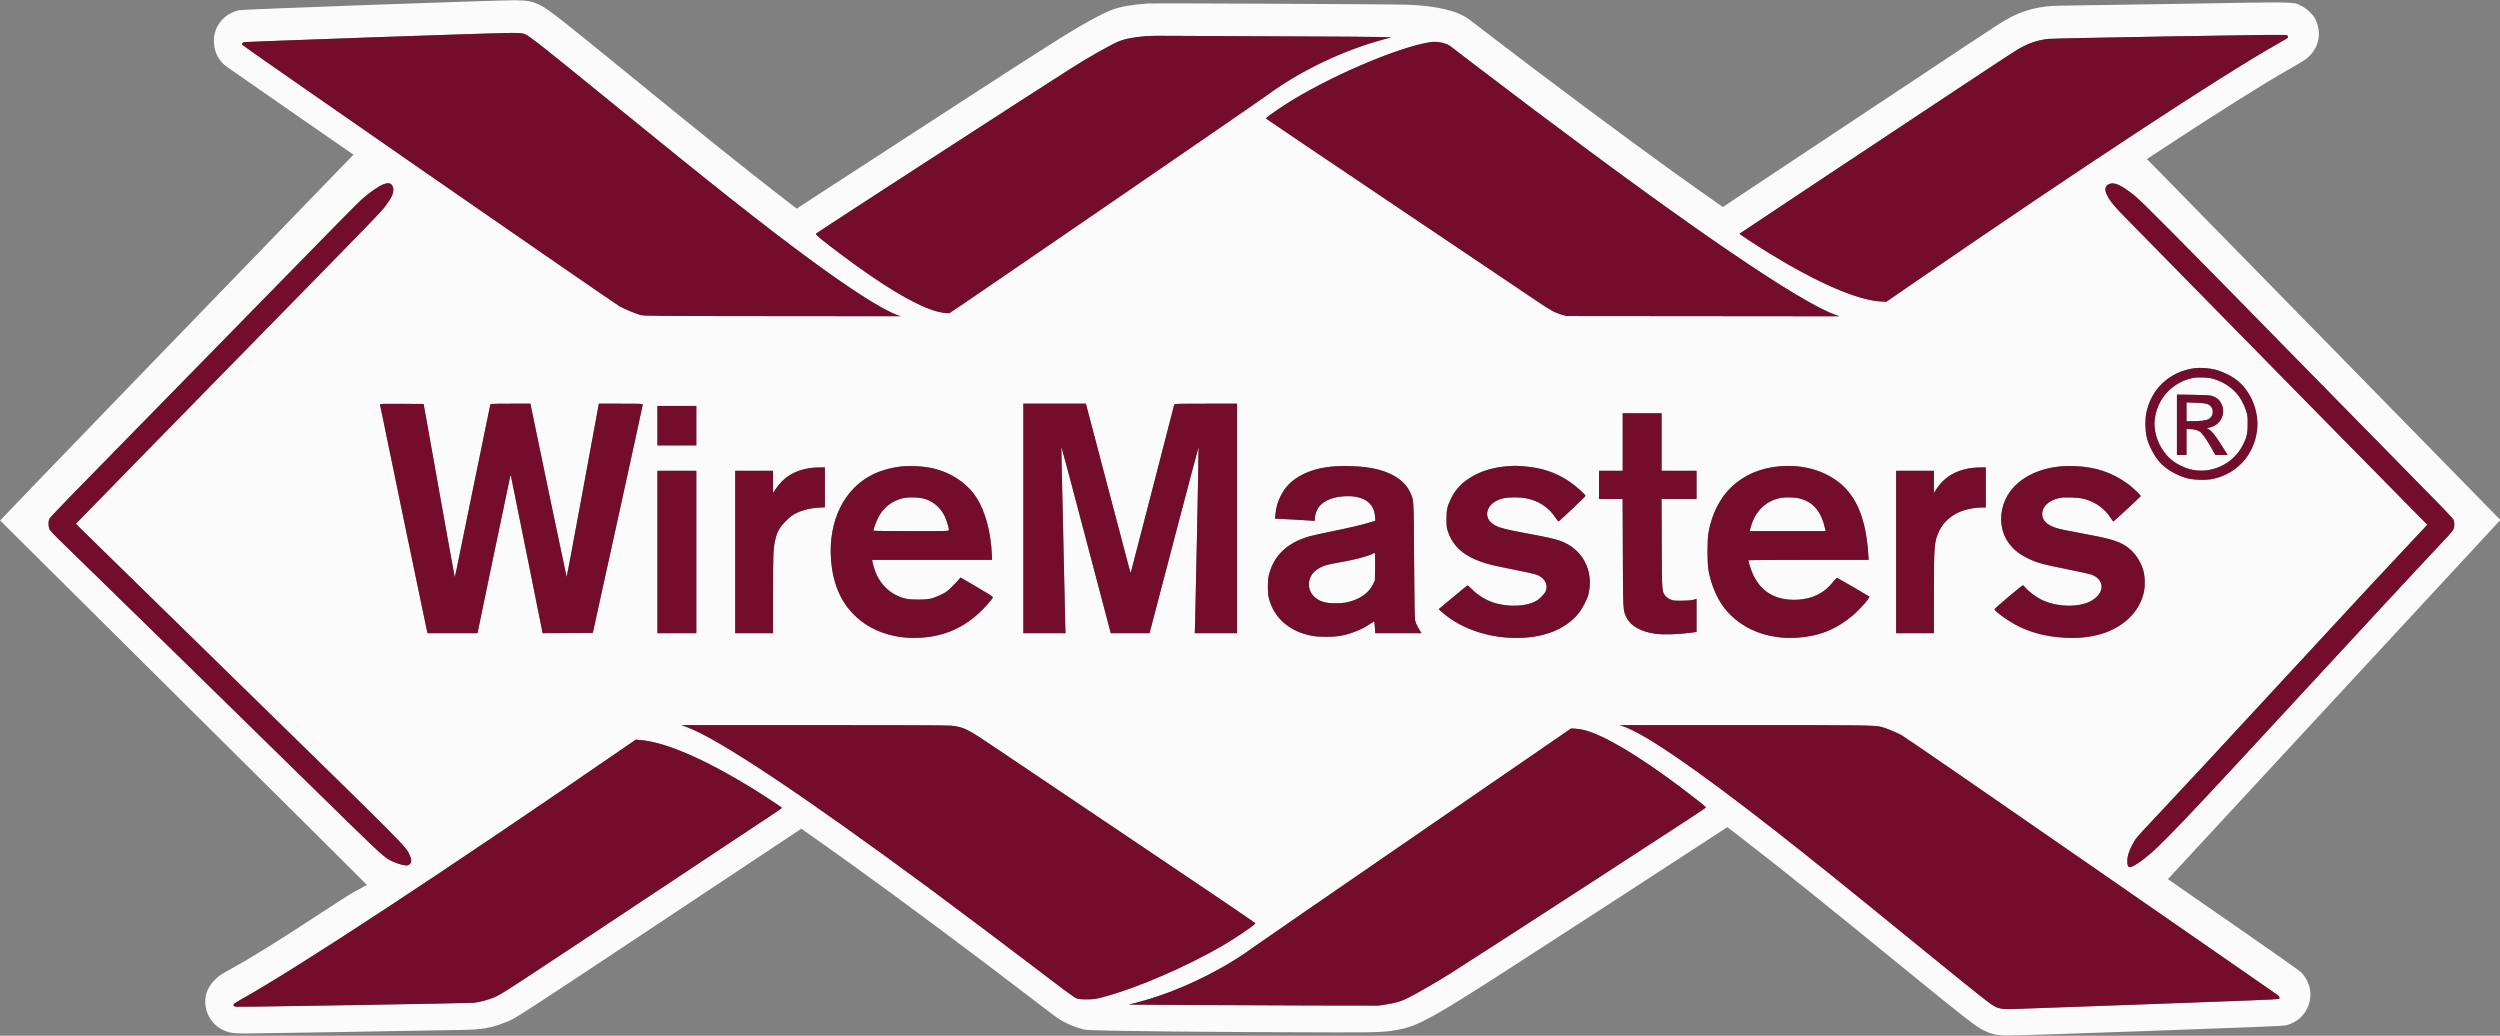
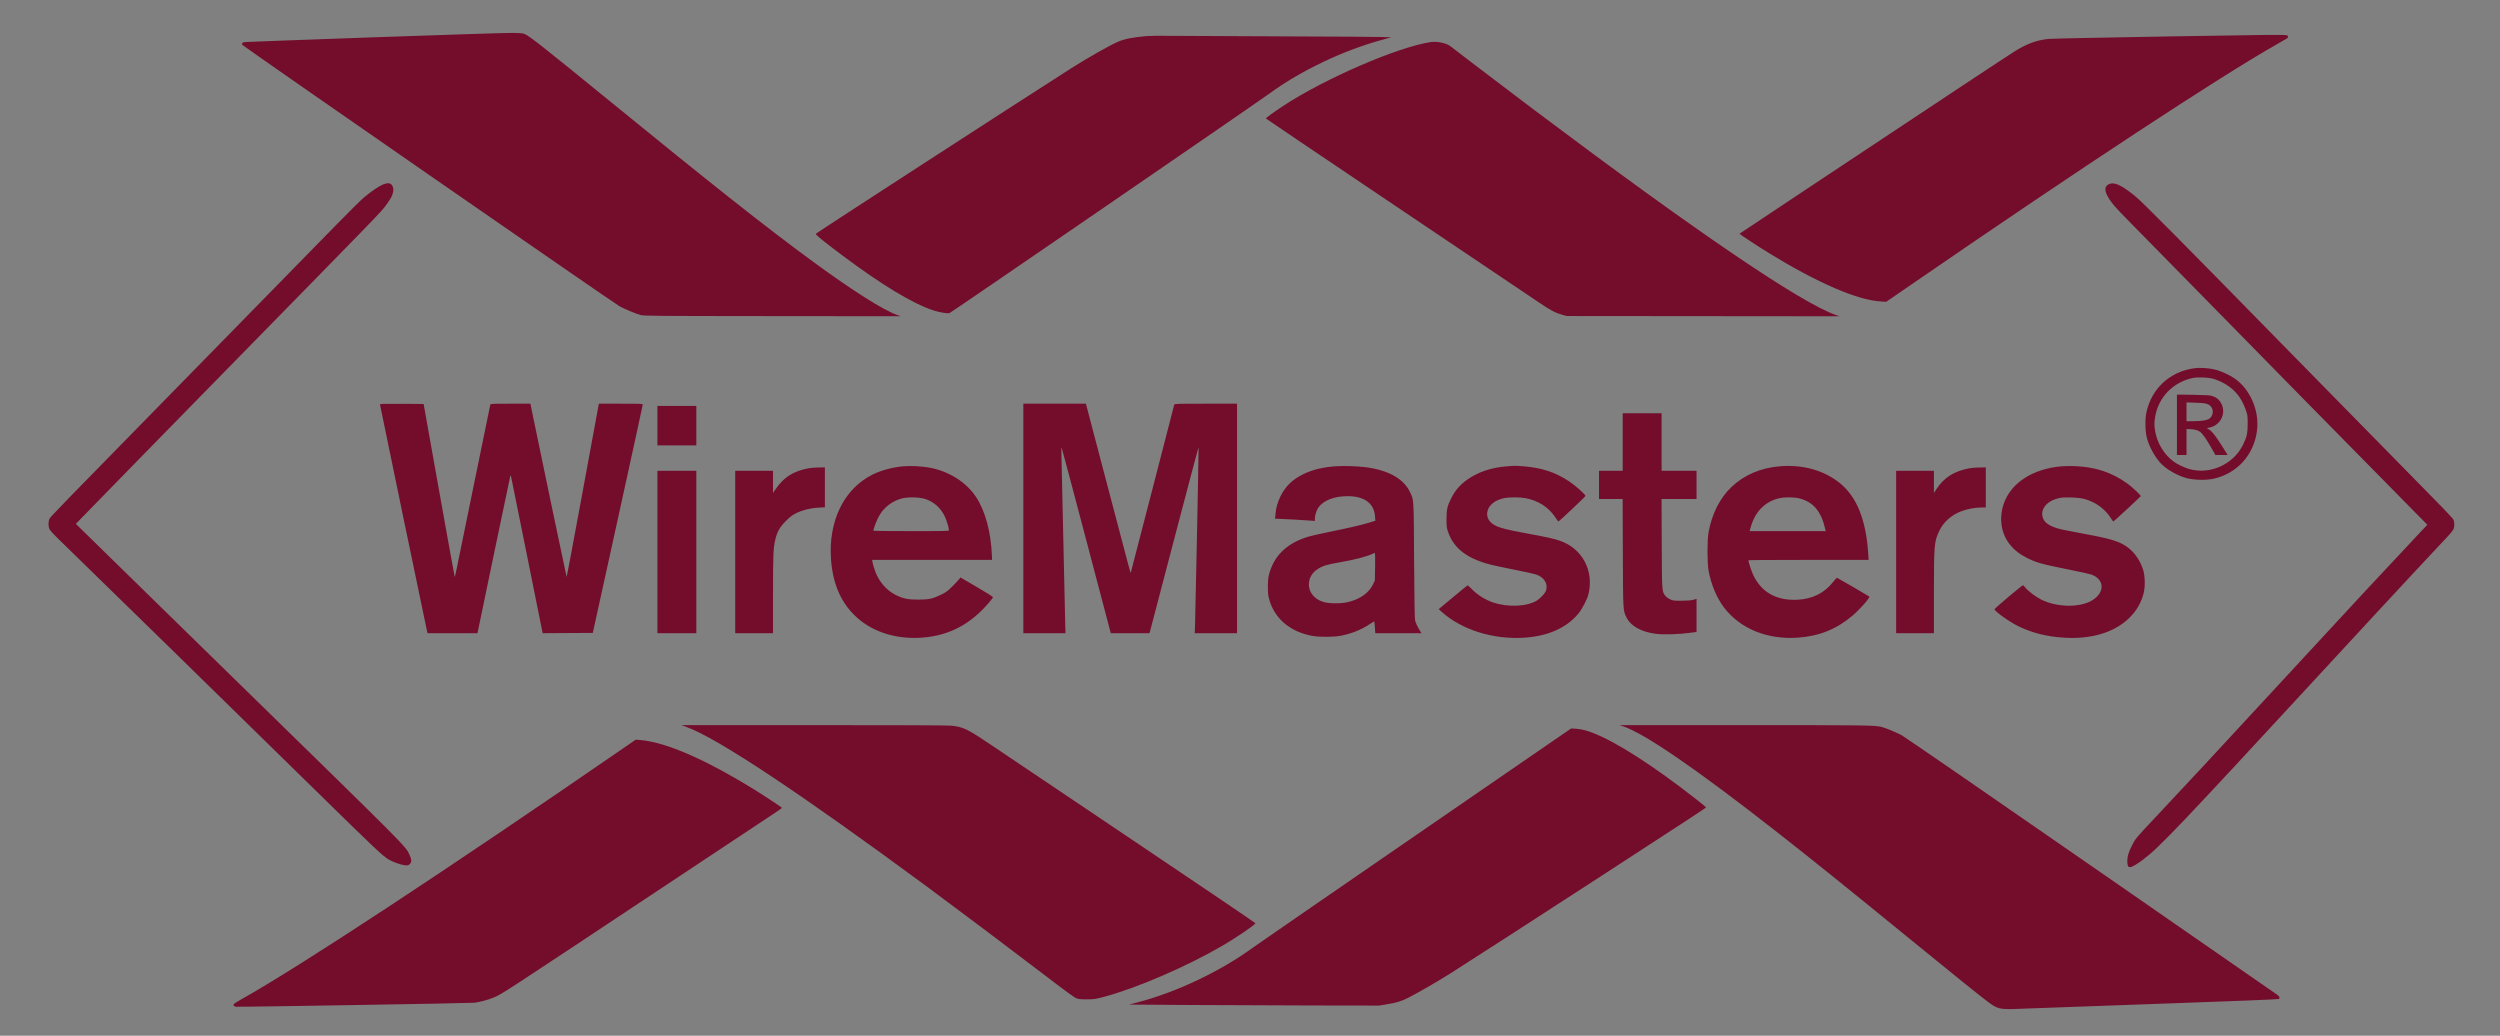
<svg xmlns="http://www.w3.org/2000/svg" width="4434" height="1837" viewBox="0 0 4434 1837" version="1.1">
  <rect x="0" y="0" width="4434" height="1837" fill="#808080" stroke="none" />
-   <path d="M 663 8.472 C 526.915 13.373, 428.676 17.306, 424.648 18.014 C 414.776 19.749, 403.152 25.882, 395.546 33.368 C 371.707 56.831, 374.441 97.472, 401.220 117.698 C 404.124 119.892, 456.090 156.035, 516.701 198.017 L 626.901 274.348 602.092 299.924 C 435.216 471.958, 0.026 922.552, 0.231 923.088 C 0.379 923.476, 146.888 1069.014, 325.806 1246.507 C 504.725 1423.999, 650.975 1569.338, 650.806 1569.481 C 650.638 1569.624, 644.875 1572.773, 638 1576.478 C 621.097 1585.588, 616.870 1588.226, 568.500 1619.847 C 487.970 1672.491, 446.071 1698.489, 408.551 1719.094 C 391.919 1728.227, 388.603 1730.478, 381.435 1737.500 C 369.498 1749.193, 363.978 1761.805, 364.015 1777.299 C 364.062 1797.091, 375.576 1816.274, 392.857 1825.356 C 404.643 1831.549, 412.436 1833, 433.910 1833 C 448.612 1833.001, 687.627 1829.090, 822 1826.650 C 854.492 1826.060, 870.857 1823.203, 894.296 1814.029 C 916.432 1805.365, 886.687 1824.708, 1307.831 1545.115 L 1421.161 1469.876 1423.831 1471.619 C 1428.735 1474.822, 1481.125 1512.060, 1513.500 1535.355 C 1602.140 1599.134, 1722.549 1688.793, 1826.500 1768.421 C 1877.106 1807.186, 1877.331 1807.347, 1888.982 1813.401 C 1901.340 1819.822, 1918.711 1825.841, 1926.903 1826.540 C 1951.714 1828.659, 2153.676 1830.712, 2369.500 1831.040 C 2447.692 1831.159, 2457.976 1830.655, 2483.861 1825.436 C 2515.720 1819.012, 2543.601 1803.605, 2668 1723.684 C 2741.817 1676.260, 3032.284 1487.844, 3061.110 1468.688 L 3063.720 1466.953 3090.610 1487.744 C 3160.420 1541.720, 3232.282 1599.412, 3390 1728.098 C 3483.827 1804.654, 3504.603 1820.749, 3518.312 1827.497 C 3531.131 1833.807, 3540.715 1836.110, 3556.500 1836.672 C 3563.670 1836.928, 3676.912 1833.296, 3809.013 1828.575 C 3998.100 1821.816, 4049.787 1819.694, 4054.513 1818.492 C 4076.346 1812.942, 4092.023 1796.745, 4096.610 1775 C 4100.412 1756.977, 4094.444 1737.557, 4081.002 1724.208 C 4078.625 1721.847, 4032.765 1689.472, 3979.090 1652.264 C 3925.416 1615.056, 3873.292 1578.903, 3863.260 1571.924 L 3845.019 1559.235 4133.141 1247.867 C 4291.608 1076.615, 4424.326 933.277, 4428.071 929.337 L 4434.878 922.175 4425.550 912.837 C 4420.420 907.702, 4288.986 773.450, 4133.474 614.500 C 3977.962 455.550, 3841.038 315.747, 3829.198 303.827 L 3807.672 282.155 3833.086 265.443 C 3930.135 201.624, 4015.185 148.115, 4059.500 122.995 C 4087.349 107.209, 4091.296 104.575, 4097.904 97.363 C 4114.312 79.457, 4117.344 55.270, 4105.980 32.952 C 4102.198 25.526, 4090.374 14.554, 4081.727 10.447 C 4065.886 2.924, 4081.078 3.176, 3863.500 6.830 C 3756.800 8.621, 3663.295 10.067, 3655.711 10.043 C 3618.671 9.927, 3587.316 17.934, 3557.957 35.006 C 3543.100 43.646, 3514.361 62.623, 3188.638 278.875 L 3055.776 367.083 3053.138 365.383 C 3047.774 361.926, 2995.556 324.928, 2966 303.642 C 2877.144 239.650, 2750.532 145.384, 2651.500 69.488 C 2630.050 53.049, 2609.575 37.364, 2606 34.633 C 2586.266 19.556, 2549.050 10.518, 2498 8.406 C 2474.140 7.418, 2049.032 5.404, 2036 6.217 C 2009.656 7.860, 1986.289 11.965, 1972 17.461 C 1953.540 24.562, 1917.320 44.433, 1879.485 68.218 C 1827.234 101.065, 1673.186 200.661, 1464.268 336.668 L 1413.036 370.020 1390.768 352.817 C 1320.716 298.697, 1252.326 243.906, 1116.500 133.083 C 992.430 31.851, 972.711 16.422, 958.500 9.457 C 943.739 2.222, 936.686 0.792, 914 0.438 C 902.453 0.258, 800.087 3.534, 663 8.472 M 663.500 66.140 C 539.750 70.525, 436.627 74.334, 434.339 74.605 C 430.164 75.098, 428.572 76.720, 429.610 79.426 C 430.417 81.529, 1089.028 537.931, 1099 543.297 C 1109.113 548.738, 1127.353 556.305, 1136.176 558.719 C 1142.074 560.332, 1157.822 560.462, 1370 560.654 L 1597.500 560.860 1591.516 558.769 C 1566.776 550.122, 1512.686 515.889, 1442 464.140 C 1359.462 403.714, 1264.139 328.350, 1072.509 172.015 C 967.085 86.008, 939.025 63.896, 931 60.501 C 927.183 58.886, 923.615 58.565, 907.500 58.382 C 897.050 58.264, 787.250 61.755, 663.500 66.140 M 3844 64.650 C 3733.175 66.513, 3638.223 68.488, 3632.995 69.039 C 3612.513 71.197, 3595.523 77.355, 3574.511 90.237 C 3569.005 93.613, 3527.375 120.966, 3482 151.023 C 3336.053 247.698, 3086.178 413.634, 3085.131 414.574 C 3084.620 415.032, 3119.175 437.677, 3138 449.221 C 3224.095 502.018, 3294.468 532.398, 3336 534.699 L 3345.500 535.225 3396 500.475 C 3687.510 299.878, 3939.495 134.290, 4037 79.252 C 4047.175 73.509, 4056.063 68.347, 4056.750 67.782 C 4058.576 66.282, 4058.277 63.211, 4056.250 62.651 C 4051.410 61.315, 4030.953 61.507, 3844 64.650 M 2033 64.026 C 2008.014 66.331, 1994.228 69.096, 1982.619 74.130 C 1968.100 80.426, 1928.361 102.989, 1899.744 121.184 C 1823.629 169.579, 1450.347 411.487, 1447.172 414.477 C 1445.671 415.891, 1457.592 425.708, 1493.500 452.626 C 1563.618 505.190, 1618.701 538.468, 1655.588 550.552 C 1666.359 554.080, 1679.958 556.338, 1684.081 555.282 C 1686.514 554.658, 2227.909 183.127, 2250.705 166.436 C 2307.109 125.139, 2383.026 89.007, 2453 70.156 L 2467.500 66.250 2450 65.637 C 2440.375 65.300, 2360.050 64.792, 2271.500 64.508 C 2182.950 64.223, 2095.200 63.801, 2076.500 63.570 C 2057.800 63.339, 2038.225 63.545, 2033 64.026 M 2537.500 74.623 C 2478.598 83.538, 2349.801 139.257, 2276 187.750 C 2259.028 198.902, 2244.929 209.203, 2245.264 210.207 C 2245.394 210.596, 2350.125 281.262, 2478 367.242 C 2605.875 453.222, 2719.050 529.367, 2729.500 536.451 C 2750.190 550.479, 2758.265 554.769, 2770.500 558.234 L 2778.500 560.500 3020.500 560.724 L 3262.500 560.948 3256.668 558.934 C 3194.494 537.468, 3009.444 411.763, 2722.500 196.072 C 2688.400 170.440, 2641.446 134.850, 2618.158 116.984 C 2594.870 99.118, 2574.170 83.266, 2572.158 81.758 C 2564.855 76.284, 2548.616 72.941, 2537.500 74.623 M 678.954 327.329 C 671.995 330.192, 658.215 339.590, 645.936 349.845 C 640.746 354.180, 619.637 375.001, 599.026 396.113 C 544.409 452.060, 488.791 508.867, 348.494 652 C 101.368 904.123, 89.587 916.243, 87.618 920.393 C 85.380 925.108, 85.525 934.158, 87.911 938.790 C 88.963 940.830, 94.700 947.244, 100.661 953.042 C 191.606 1041.501, 403.211 1248.413, 565.833 1407.898 C 663.323 1503.507, 678.508 1517.855, 688.814 1524.101 C 696.236 1528.599, 710.841 1533.910, 717.787 1534.635 C 723.032 1535.184, 723.894 1534.995, 726.538 1532.721 C 730.374 1529.421, 730.306 1524.792, 726.291 1516 C 719.242 1500.565, 725.829 1507.177, 415 1203.514 C 353.675 1143.603, 271.775 1063.509, 233 1025.527 C 194.225 987.546, 156.200 950.322, 148.500 942.807 L 134.500 929.145 144.520 918.822 C 179.512 882.776, 296.992 762.615, 401.967 655.500 C 676.447 375.426, 676.135 375.748, 684.821 363.675 C 693.460 351.667, 695.592 347.785, 697.003 341.486 C 698.329 335.571, 697.449 330.776, 694.443 327.533 C 691.434 324.286, 686.508 324.221, 678.954 327.329 M 3740.014 326.752 C 3733.634 329.952, 3732.414 336.052, 3736.430 344.677 C 3742.150 356.961, 3749.211 365.396, 3778.978 395.500 C 3795.293 412, 3856.303 474.100, 3914.554 533.500 C 3972.806 592.900, 4047.239 668.725, 4079.960 702 C 4161.019 784.430, 4262.290 887.316, 4285.785 911.106 L 4305.147 930.712 4287.323 949.607 C 4237.025 1002.931, 4171.045 1073.948, 4050.510 1204.500 C 3931.357 1333.555, 3878.524 1390.446, 3822.523 1450 C 3787.474 1487.273, 3787.652 1487.060, 3781.543 1499.003 C 3775.320 1511.169, 3773 1518.811, 3773 1527.145 C 3773 1535.055, 3774.260 1538, 3777.644 1538 C 3781.217 1538, 3789.410 1533.295, 3800.846 1524.676 C 3830.301 1502.475, 3863.212 1467.926, 4121.077 1188.500 C 4183.507 1120.850, 4257.066 1041.450, 4284.543 1012.057 C 4312.019 982.663, 4338.028 954.834, 4342.340 950.214 C 4346.651 945.595, 4350.814 940.296, 4351.590 938.440 C 4353.490 933.890, 4353.372 925.619, 4351.349 921.708 C 4349.383 917.905, 4333.447 901.380, 4256.486 823.333 C 4224.578 790.975, 4143.144 708.025, 4075.520 639 C 3856.282 415.219, 3799.428 357.897, 3785.974 347.072 C 3761.946 327.737, 3749.245 322.122, 3740.014 326.752 M 3892.906 652.978 C 3848.967 658.484, 3815.658 689.039, 3806.776 731.987 C 3804.197 744.461, 3804.705 765.499, 3807.873 777.354 C 3811.702 791.684, 3821.024 809.006, 3830.941 820.219 C 3840.791 831.355, 3859.104 842.343, 3876.532 847.574 C 3889.278 851.400, 3912.172 852.134, 3925.672 849.150 C 3968.110 839.770, 3998.045 806.327, 4003.125 762.621 C 4007.192 727.638, 3990.476 689.658, 3962.713 670.805 C 3953.789 664.745, 3939.220 658.194, 3928.777 655.546 C 3918.242 652.875, 3902.643 651.758, 3892.906 652.978 M 3889 670.421 C 3854.468 677.653, 3828.504 704.233, 3822.535 738.461 C 3820.608 749.509, 3820.608 754.489, 3822.534 765.533 C 3826.141 786.221, 3838.511 806.396, 3855.016 818.512 C 3861.884 823.554, 3874.349 829.542, 3883 831.957 C 3920.150 842.326, 3961.328 823.574, 3978.388 788.518 C 3985.070 774.786, 3986.502 768.236, 3986.482 751.500 C 3986.464 736.916, 3986.366 736.222, 3982.938 726.500 C 3974.789 703.385, 3961.642 688.313, 3940.321 677.640 C 3936.373 675.663, 3929.848 673.099, 3925.821 671.941 C 3916.443 669.244, 3898.211 668.491, 3889 670.421 M 3861 753.409 L 3861 807 3869.500 807 L 3878 807 3878 784 L 3878 761 3882.250 761.006 C 3890.347 761.017, 3898.109 762.846, 3901.707 765.590 C 3906.563 769.294, 3913.230 778.678, 3921.865 793.963 L 3929.230 807 3940.079 807 L 3950.928 807 3942.379 793.250 C 3930.820 774.661, 3923.713 765.408, 3918.407 762.043 L 3913.969 759.228 3917.734 758.562 C 3937.840 755.002, 3948.814 733.954, 3939.883 716.081 C 3936.334 708.979, 3931.503 704.902, 3923.586 702.325 C 3919.485 700.990, 3912.930 700.587, 3889.750 700.244 L 3861 699.818 3861 753.409 M 3878 730.352 L 3878 747 3889.750 746.992 C 3902.700 746.984, 3912.775 745.685, 3917.055 743.472 C 3924.428 739.659, 3926.956 728.944, 3922.092 722.124 C 3917.913 716.264, 3912.968 714.859, 3894.363 714.245 L 3878 713.704 3878 730.352 M 674 717.602 C 674 718.938, 755.881 1113.494, 757.664 1120.750 L 758.217 1123 802.526 1123 L 846.834 1123 847.963 1117.750 C 848.584 1114.862, 861.462 1052.875, 876.581 980 C 891.700 907.125, 904.434 846.375, 904.879 845 C 905.624 842.693, 905.731 842.654, 906.268 844.500 C 906.588 845.600, 919.358 908.717, 934.646 984.760 L 962.442 1123.020 1006.915 1122.760 L 1051.388 1122.500 1095.659 921 C 1120.008 810.175, 1139.945 718.712, 1139.965 717.750 C 1139.998 716.113, 1137.495 716, 1101.108 716 L 1062.217 716 1061.709 718.250 C 1061.429 719.487, 1048.668 788.765, 1033.350 872.199 C 1018.033 955.633, 1005.241 1023.583, 1004.924 1023.199 C 1004.494 1022.677, 951.868 771.054, 942.191 723.250 L 940.724 716 905.429 716 C 872.685 716, 870.096 716.126, 869.602 717.750 C 869.309 718.712, 855.335 786.775, 838.549 869 C 804.579 1035.398, 807.085 1023.418, 806.395 1022.729 C 806.116 1022.450, 793.615 953.434, 778.614 869.361 L 751.340 716.500 712.670 716.238 C 677.525 716, 674 716.125, 674 717.602 M 1815 919.500 L 1815 1123 1852.394 1123 L 1889.789 1123 1889.356 1110.750 C 1889.118 1104.013, 1887.611 1036.850, 1886.008 961.500 C 1884.404 886.150, 1882.867 817.300, 1882.591 808.500 C 1882.258 797.842, 1882.413 793.168, 1883.056 794.500 C 1883.588 795.600, 1902.937 868.275, 1926.055 956 C 1949.174 1043.725, 1968.536 1117.188, 1969.083 1119.250 L 1970.077 1123 2004.424 1123 L 2038.771 1123 2040.723 1115.750 C 2041.797 1111.763, 2061.311 1037.292, 2084.088 950.259 C 2106.864 863.226, 2125.640 792.659, 2125.811 793.442 C 2126.158 795.036, 2120.388 1085.129, 2119.549 1108.250 L 2119.014 1123 2156.507 1123 L 2194 1123 2194 919.500 L 2194 716 2138.567 716 C 2086.641 716, 2083.102 716.111, 2082.609 717.750 C 2082.320 718.712, 2064.937 786.090, 2043.980 867.478 C 2023.023 948.866, 2005.706 1015.627, 2005.498 1015.836 C 2004.928 1016.406, 2004.813 1015.976, 1964.987 864.500 C 1944.597 786.950, 1927.467 721.813, 1926.919 719.750 L 1925.923 716 1870.461 716 L 1815 716 1815 919.500 M 1166 755 L 1166 790 1200.500 790 L 1235 790 1235 755 L 1235 720 1200.500 720 L 1166 720 1166 755 M 2878 784 L 2878 835 2857 835 L 2836 835 2836 860 L 2836 885 2856.945 885 L 2877.889 885 2878.266 980.250 C 2878.679 1084.569, 2878.558 1082.419, 2884.682 1094.983 C 2892.067 1110.132, 2909.864 1120.279, 2935.500 1123.956 C 2950.111 1126.052, 2978.168 1125.164, 3001.250 1121.874 L 3009 1120.770 3009 1091.480 L 3009 1062.190 3003.250 1063.788 C 2999.216 1064.909, 2993.024 1065.403, 2982.500 1065.443 C 2968.330 1065.497, 2967.190 1065.354, 2961.893 1062.871 C 2958.572 1061.313, 2955.143 1058.743, 2953.482 1056.566 C 2947.545 1048.782, 2947.616 1049.837, 2947.242 963.750 L 2946.899 885 2977.950 885 L 3009 885 3009 860 L 3009 835 2978 835 L 2947 835 2947 784 L 2947 733 2912.500 733 L 2878 733 2878 784 M 1602 827.033 C 1583.161 828.670, 1562.497 834.248, 1547.500 841.746 C 1496.660 867.165, 1468.863 924.205, 1473.946 992.682 C 1477.268 1037.432, 1492.736 1071.470, 1521.040 1096.318 C 1549.886 1121.642, 1590.796 1134.088, 1634.848 1130.939 C 1684.422 1127.397, 1723.363 1106.401, 1757.167 1064.988 C 1759.184 1062.517, 1760.984 1059.933, 1761.167 1059.245 C 1761.363 1058.509, 1749.563 1051.039, 1732.500 1041.097 L 1703.500 1024.200 1701.072 1027.350 C 1699.737 1029.082, 1694.272 1034.856, 1688.928 1040.180 C 1680.316 1048.761, 1678.035 1050.428, 1668.856 1054.847 C 1653.844 1062.074, 1647.598 1063.425, 1629 1063.466 C 1610.147 1063.507, 1601.844 1061.822, 1588.850 1055.318 C 1574.948 1048.358, 1563.253 1036.404, 1555.765 1021.500 C 1552.712 1015.423, 1548.512 1003.042, 1547.538 997.250 L 1546.824 993 1653.182 993 L 1759.539 993 1759.229 985.250 C 1757.565 943.578, 1747.410 906.090, 1731.127 881.516 C 1713.218 854.486, 1681.689 834.938, 1646.500 829.046 C 1632.914 826.771, 1614.566 825.941, 1602 827.033 M 2368.500 826.989 C 2345.809 828.647, 2327.516 833.137, 2311.500 840.980 C 2292.193 850.434, 2279.529 862.789, 2270.989 880.500 C 2265.640 891.595, 2263.361 899.717, 2262.186 911.871 L 2261.400 920 2264.891 920 C 2269.307 920, 2318.562 922.777, 2326.250 923.459 L 2332 923.969 2332 920.195 C 2332 913.988, 2334.853 904.945, 2338.347 900.073 C 2347.486 887.332, 2366.417 880, 2390.173 880 C 2419.963 880, 2437.140 892.701, 2438.731 915.903 L 2439.259 923.603 2428.879 926.779 C 2414.676 931.126, 2394.898 935.753, 2359.905 942.917 C 2343.627 946.249, 2326.527 950.073, 2321.905 951.415 C 2282.510 962.848, 2258.783 985.758, 2250.355 1020.500 C 2248.277 1029.064, 2248.036 1049.815, 2249.912 1058.500 C 2254.218 1078.427, 2265.457 1096.164, 2281.385 1108.168 C 2294.431 1118.001, 2308.583 1124.078, 2326.790 1127.668 C 2339.126 1130.100, 2365.225 1130.054, 2378 1127.579 C 2396.786 1123.938, 2414.744 1116.741, 2429.248 1107.040 C 2433.393 1104.268, 2437.004 1102, 2437.272 1102 C 2437.541 1102, 2438.083 1106.725, 2438.477 1112.500 L 2439.192 1123 2480.194 1123 L 2521.196 1123 2519.058 1119.750 C 2515.384 1114.165, 2511.091 1105.320, 2509.869 1100.819 C 2509.029 1097.725, 2508.512 1067.426, 2508.048 994 C 2507.330 880.408, 2507.769 887.574, 2500.615 872.500 C 2489.467 849.011, 2462.018 833.688, 2422 828.615 C 2407.074 826.723, 2382.402 825.973, 2368.500 826.989 M 2672.182 827.077 C 2643.909 829.247, 2619.121 837.976, 2599.667 852.612 C 2588.361 861.118, 2580.240 870.878, 2573.966 883.500 C 2566.778 897.961, 2565.503 903.637, 2565.542 921 C 2565.573 934.235, 2565.818 936.198, 2568.361 943.500 C 2578.710 973.217, 2602.429 991.104, 2646 1002.047 C 2650.675 1003.221, 2669.012 1007.062, 2686.750 1010.582 C 2704.487 1014.102, 2721.521 1017.869, 2724.604 1018.952 C 2738.850 1023.959, 2745.947 1035.540, 2742.035 1047.395 C 2740.534 1051.943, 2732.457 1060.860, 2726.238 1064.836 C 2708.799 1075.983, 2674.601 1077.548, 2647.778 1068.424 C 2633.536 1063.580, 2619.507 1054.554, 2609.134 1043.562 C 2606.183 1040.434, 2603.258 1038.087, 2602.634 1038.346 C 2602.010 1038.606, 2590.292 1048.179, 2576.594 1059.620 L 2551.687 1080.422 2557.027 1085.205 C 2592.880 1117.317, 2648.721 1134.683, 2704.143 1130.956 C 2745.361 1128.184, 2777.808 1113.799, 2798.777 1089 C 2806.137 1080.295, 2815.143 1062.948, 2817.466 1053 C 2827.090 1011.793, 2806.116 972.810, 2767 959.201 C 2756.034 955.387, 2742.441 952.378, 2705.477 945.584 C 2673.688 939.742, 2661.144 936.604, 2652.693 932.380 C 2640.456 926.265, 2635.231 916.321, 2638.488 905.351 C 2641.595 894.889, 2652.511 886.672, 2667.500 883.511 C 2676.199 881.676, 2695.018 881.626, 2705 883.411 C 2728.077 887.536, 2747.197 899.888, 2758.976 918.280 C 2761.364 922.010, 2763.687 924.935, 2764.139 924.780 C 2766.076 924.119, 2812 880.742, 2812 879.574 C 2812 877.039, 2794.293 861.284, 2782.977 853.751 C 2758.633 837.545, 2734.163 829.488, 2701.779 827.018 C 2687.342 825.917, 2687.295 825.917, 2672.182 827.077 M 3156.500 827.014 C 3122.674 829.824, 3093.429 842.369, 3070.978 863.698 C 3050.548 883.106, 3036.387 910.945, 3030.383 943.500 C 3027.735 957.860, 3027.735 998.140, 3030.383 1012.500 C 3034.800 1036.449, 3044.912 1060.634, 3057.399 1077.110 C 3086.105 1114.990, 3134.529 1134.821, 3188.842 1130.940 C 3226.760 1128.230, 3257.298 1115.894, 3285.715 1091.807 C 3298.799 1080.716, 3317.197 1059.778, 3315.402 1058.021 C 3314.497 1057.135, 3259.212 1025.045, 3257.979 1024.689 C 3257.618 1024.585, 3254.547 1027.984, 3251.154 1032.243 C 3235.398 1052.024, 3214.574 1062.385, 3187.917 1063.705 C 3150.410 1065.563, 3123.642 1050.326, 3109.105 1018.844 C 3105.972 1012.058, 3101 996.622, 3101 993.682 C 3101 993.307, 3148.974 993, 3207.608 993 L 3314.216 993 3313.554 982.750 C 3309.602 921.567, 3293.230 880.959, 3262.626 856.429 C 3234.605 833.970, 3197.284 823.625, 3156.500 827.014 M 3657.500 826.987 C 3606.098 830.910, 3566.713 856.130, 3553.890 893.332 C 3545.012 919.088, 3549.071 946.272, 3564.699 965.713 C 3572.860 975.865, 3581.959 982.965, 3595.500 989.743 C 3612.035 998.020, 3621.945 1000.748, 3671 1010.526 C 3689.425 1014.199, 3706.695 1018.037, 3709.378 1019.054 C 3732.502 1027.827, 3733.589 1049.968, 3711.593 1064.184 C 3690.312 1077.939, 3648.947 1077.639, 3620.497 1063.523 C 3610.693 1058.659, 3597.004 1048.318, 3591.993 1041.991 C 3590.254 1039.796, 3588.424 1038, 3587.926 1038 C 3586.220 1038, 3537.500 1079.054, 3537.500 1080.492 C 3537.500 1084.237, 3564.095 1103.142, 3580.393 1110.982 C 3604.931 1122.786, 3630.031 1129.036, 3660.709 1130.980 C 3708.945 1134.037, 3749.477 1121.926, 3775.859 1096.572 C 3789.185 1083.766, 3797.976 1068.624, 3802.099 1051.377 C 3804.890 1039.702, 3804.399 1021.222, 3801.012 1010.500 C 3796.057 994.814, 3786.337 980.471, 3774.528 971.420 C 3761.279 961.264, 3746.606 956.323, 3708 949.016 C 3660.355 939.999, 3654.752 938.859, 3648.257 936.857 C 3630.361 931.342, 3621.970 923.211, 3622.022 911.434 C 3622.081 898.219, 3633.921 887.243, 3652.332 883.338 C 3657.625 882.215, 3663.293 881.941, 3674 882.292 C 3691.545 882.866, 3700.537 884.977, 3713.838 891.642 C 3725.185 897.329, 3736.351 907.364, 3743 917.851 C 3745.475 921.755, 3747.815 924.960, 3748.201 924.974 C 3748.983 925.003, 3796.328 881.155, 3796.797 879.968 C 3797.340 878.595, 3781.453 863.592, 3773.176 857.660 C 3745.307 837.690, 3716.413 828.139, 3679.500 826.694 C 3672.900 826.436, 3663 826.568, 3657.500 826.987 M 1434.450 830.461 C 1407.703 835.320, 1390.241 846.230, 1376.081 866.928 L 1371 874.356 1371 854.678 L 1371 835 1337.500 835 L 1304 835 1304 979 L 1304 1123 1337.500 1123 L 1371 1123 1371 1054.606 C 1371 984.172, 1371.498 972.259, 1375.082 957 C 1378.407 942.841, 1382.913 934.942, 1393.930 923.960 C 1401.758 916.156, 1405.057 913.651, 1412.052 910.202 C 1423.367 904.623, 1437.593 901.077, 1451.750 900.306 L 1463 899.694 1463 864.347 L 1463 829 1452.250 829.090 C 1446.338 829.140, 1438.327 829.757, 1434.450 830.461 M 3493.235 830.497 C 3466.006 835.433, 3447.580 847.097, 3434.138 867.905 L 3430 874.310 3430 854.655 L 3430 835 3396.500 835 L 3363 835 3363 979 L 3363 1123 3396.500 1123 L 3430 1123 3430.008 1052.250 C 3430.018 965.750, 3430.480 960.433, 3439.653 941.207 C 3446.694 926.450, 3460.288 914.094, 3476.842 907.408 C 3488.039 902.885, 3502.744 900.057, 3515.250 900.020 L 3522 900 3522 864.500 L 3522 829 3511.250 829.090 C 3505.338 829.140, 3497.231 829.773, 3493.235 830.497 M 1166 979 L 1166 1123 1200.500 1123 L 1235 1123 1235 979 L 1235 835 1200.500 835 L 1166 835 1166 979 M 1600.159 883.888 C 1581.615 888.598, 1566.468 900.621, 1557.815 917.500 C 1554.052 924.840, 1549 938.514, 1549 941.358 C 1549 941.711, 1579.150 942, 1616 942 C 1680.392 942, 1683 941.928, 1683 940.160 C 1683 936.107, 1678.817 922.334, 1675.547 915.622 C 1668.397 900.945, 1656.928 890.592, 1641.977 885.322 C 1631.805 881.735, 1611.392 881.035, 1600.159 883.888 M 3156.500 883.480 C 3130.829 889.131, 3112.758 907.247, 3105.052 935.055 L 3103.127 942 3170.583 942 L 3238.038 942 3237.429 939.250 C 3230.296 907.041, 3216.368 890.360, 3191.244 883.935 C 3182.313 881.650, 3165.793 881.434, 3156.500 883.480 M 2436 981.484 C 2426.229 986.626, 2402.584 992.866, 2375.500 997.449 C 2353.033 1001.251, 2345.485 1003.648, 2336.009 1009.990 C 2318.700 1021.574, 2316.378 1044.726, 2331.140 1058.534 C 2339.871 1066.701, 2350.485 1070, 2368.026 1070 C 2380.766 1070, 2388.122 1068.975, 2398 1065.825 C 2415.220 1060.334, 2428.378 1050.081, 2434.754 1037.188 L 2438.500 1029.612 2438.827 1009.056 C 2439.007 997.750, 2439.007 986.625, 2438.827 984.334 C 2438.505 980.233, 2438.461 980.188, 2436 981.484 M 1218 1289.530 C 1272.565 1309.232, 1421.188 1408.025, 1647.500 1575.030 C 1693.694 1609.119, 1807.351 1694.625, 1858 1733.394 C 1891.394 1758.955, 1905.909 1769.482, 1909.500 1770.743 C 1913.371 1772.103, 1917.548 1772.484, 1928 1772.429 C 1940.487 1772.363, 1942.663 1772.051, 1957 1768.266 C 2015.846 1752.733, 2104.953 1714.242, 2169.664 1676.405 C 2193.322 1662.572, 2225.898 1640.328, 2226.640 1637.500 C 2226.784 1636.950, 2132.114 1572.825, 2016.262 1495 C 1900.410 1417.175, 1788.044 1341.597, 1766.561 1327.048 C 1715.619 1292.549, 1709.283 1289.363, 1687 1287.029 C 1680.975 1286.399, 1591.720 1286.047, 1443 1286.067 L 1208.500 1286.100 1218 1289.530 M 2878.500 1288.078 C 2916.982 1300.974, 3007.899 1363.323, 3148 1472.896 C 3210.134 1521.491, 3274.336 1573.124, 3390.500 1667.920 C 3466.025 1729.553, 3508.309 1763.632, 3523.769 1775.331 C 3543.381 1790.172, 3545.627 1790.689, 3583.762 1789.135 C 3599.018 1788.513, 3708.017 1784.597, 3825.983 1780.431 C 3963.379 1775.580, 4040.921 1772.480, 4041.733 1771.807 C 4044.186 1769.771, 4043.019 1767.109, 4038.250 1763.859 C 4035.637 1762.079, 3886.800 1658.915, 3707.500 1534.605 C 3523.674 1407.158, 3377.575 1306.523, 3372.500 1303.852 C 3361.921 1298.285, 3343.599 1290.792, 3336.500 1289.130 C 3324.407 1286.298, 3304.789 1286.052, 3092 1286.059 L 2872.500 1286.067 2878.500 1288.078 M 2509.928 1482.253 C 2357.814 1586.889, 2228.664 1675.937, 2222.928 1680.137 C 2164.919 1722.621, 2086.931 1759.695, 2017.410 1777.837 L 2002.500 1781.728 2109 1782.439 C 2167.575 1782.830, 2267.250 1783.228, 2330.500 1783.325 L 2445.500 1783.500 2460 1781.191 C 2476.364 1778.585, 2485.346 1775.856, 2497.274 1769.869 C 2512.903 1762.023, 2551.571 1739.686, 2572 1726.703 C 2618.701 1697.022, 2714.075 1635.429, 2850.500 1546.845 C 2999.301 1450.226, 3026.060 1432.682, 3025.785 1431.922 C 3025.380 1430.805, 3001.583 1411.996, 2981 1396.525 C 2906.429 1340.474, 2846.182 1304.601, 2810.500 1295.006 C 2806.100 1293.822, 2798.900 1292.663, 2794.500 1292.430 L 2786.500 1292.005 2509.928 1482.253 M 1111.998 1322.587 C 790.271 1544.310, 528.652 1716.304, 426.392 1773.318 C 420.832 1776.417, 415.719 1779.633, 415.030 1780.464 C 413.154 1782.724, 414.481 1784.812, 418.240 1785.517 C 421.936 1786.211, 832.204 1779.373, 841 1778.471 C 850.082 1777.541, 866.791 1773.048, 875.921 1769.082 C 891.436 1762.343, 885.259 1766.375, 1190 1564.062 C 1276.625 1506.553, 1356.380 1453.650, 1367.234 1446.500 C 1378.088 1439.350, 1386.975 1433.214, 1386.984 1432.863 C 1387.002 1432.131, 1356.242 1411.807, 1338.476 1400.814 C 1251.290 1346.866, 1180.612 1316.130, 1135.498 1312.542 L 1127.496 1311.906 1111.998 1322.587" stroke="none" fill="#fbfbfb" fill-rule="evenodd" />
  <path d="M 663.500 66.140 C 539.750 70.525, 436.627 74.334, 434.339 74.605 C 430.164 75.098, 428.572 76.720, 429.610 79.426 C 430.417 81.529, 1089.028 537.931, 1099 543.297 C 1109.113 548.738, 1127.353 556.305, 1136.176 558.719 C 1142.074 560.332, 1157.822 560.462, 1370 560.654 L 1597.500 560.860 1591.516 558.769 C 1566.776 550.122, 1512.686 515.889, 1442 464.140 C 1359.462 403.714, 1264.139 328.350, 1072.509 172.015 C 967.085 86.008, 939.025 63.896, 931 60.501 C 927.183 58.886, 923.615 58.565, 907.500 58.382 C 897.050 58.264, 787.250 61.755, 663.500 66.140 M 3844 64.650 C 3733.175 66.513, 3638.223 68.488, 3632.995 69.039 C 3612.513 71.197, 3595.523 77.355, 3574.511 90.237 C 3569.005 93.613, 3527.375 120.966, 3482 151.023 C 3336.053 247.698, 3086.178 413.634, 3085.131 414.574 C 3084.620 415.032, 3119.175 437.677, 3138 449.221 C 3224.095 502.018, 3294.468 532.398, 3336 534.699 L 3345.500 535.225 3396 500.475 C 3687.510 299.878, 3939.495 134.290, 4037 79.252 C 4047.175 73.509, 4056.063 68.347, 4056.750 67.782 C 4058.576 66.282, 4058.277 63.211, 4056.250 62.651 C 4051.410 61.315, 4030.953 61.507, 3844 64.650 M 2033 64.026 C 2008.014 66.331, 1994.228 69.096, 1982.619 74.130 C 1968.100 80.426, 1928.361 102.989, 1899.744 121.184 C 1823.629 169.579, 1450.347 411.487, 1447.172 414.477 C 1445.671 415.891, 1457.592 425.708, 1493.500 452.626 C 1563.618 505.190, 1618.701 538.468, 1655.588 550.552 C 1666.359 554.080, 1679.958 556.338, 1684.081 555.282 C 1686.514 554.658, 2227.909 183.127, 2250.705 166.436 C 2307.109 125.139, 2383.026 89.007, 2453 70.156 L 2467.500 66.250 2450 65.637 C 2440.375 65.300, 2360.050 64.792, 2271.500 64.508 C 2182.950 64.223, 2095.200 63.801, 2076.500 63.570 C 2057.800 63.339, 2038.225 63.545, 2033 64.026 M 2537.500 74.623 C 2478.598 83.538, 2349.801 139.257, 2276 187.750 C 2259.028 198.902, 2244.929 209.203, 2245.264 210.207 C 2245.394 210.596, 2350.125 281.262, 2478 367.242 C 2605.875 453.222, 2719.050 529.367, 2729.500 536.451 C 2750.190 550.479, 2758.265 554.769, 2770.500 558.234 L 2778.500 560.500 3020.500 560.724 L 3262.500 560.948 3256.668 558.934 C 3194.494 537.468, 3009.444 411.763, 2722.500 196.072 C 2688.400 170.440, 2641.446 134.850, 2618.158 116.984 C 2594.870 99.118, 2574.170 83.266, 2572.158 81.758 C 2564.855 76.284, 2548.616 72.941, 2537.500 74.623 M 678.954 327.329 C 671.995 330.192, 658.215 339.590, 645.936 349.845 C 640.746 354.180, 619.637 375.001, 599.026 396.113 C 544.409 452.060, 488.791 508.867, 348.494 652 C 101.368 904.123, 89.587 916.243, 87.618 920.393 C 85.380 925.108, 85.525 934.158, 87.911 938.790 C 88.963 940.830, 94.700 947.244, 100.661 953.042 C 191.606 1041.501, 403.211 1248.413, 565.833 1407.898 C 663.323 1503.507, 678.508 1517.855, 688.814 1524.101 C 696.236 1528.599, 710.841 1533.910, 717.787 1534.635 C 723.032 1535.184, 723.894 1534.995, 726.538 1532.721 C 730.374 1529.421, 730.306 1524.792, 726.291 1516 C 719.242 1500.565, 725.829 1507.177, 415 1203.514 C 353.675 1143.603, 271.775 1063.509, 233 1025.527 C 194.225 987.546, 156.200 950.322, 148.500 942.807 L 134.500 929.145 144.520 918.822 C 179.512 882.776, 296.992 762.615, 401.967 655.500 C 676.447 375.426, 676.135 375.748, 684.821 363.675 C 693.460 351.667, 695.592 347.785, 697.003 341.486 C 698.329 335.571, 697.449 330.776, 694.443 327.533 C 691.434 324.286, 686.508 324.221, 678.954 327.329 M 3740.014 326.752 C 3733.634 329.952, 3732.414 336.052, 3736.430 344.677 C 3742.150 356.961, 3749.211 365.396, 3778.978 395.500 C 3795.293 412, 3856.303 474.100, 3914.554 533.500 C 3972.806 592.900, 4047.239 668.725, 4079.960 702 C 4161.019 784.430, 4262.290 887.316, 4285.785 911.106 L 4305.147 930.712 4287.323 949.607 C 4237.025 1002.931, 4171.045 1073.948, 4050.510 1204.500 C 3931.357 1333.555, 3878.524 1390.446, 3822.523 1450 C 3787.474 1487.273, 3787.652 1487.060, 3781.543 1499.003 C 3775.320 1511.169, 3773 1518.811, 3773 1527.145 C 3773 1535.055, 3774.260 1538, 3777.644 1538 C 3781.217 1538, 3789.410 1533.295, 3800.846 1524.676 C 3830.301 1502.475, 3863.212 1467.926, 4121.077 1188.500 C 4183.507 1120.850, 4257.066 1041.450, 4284.543 1012.057 C 4312.019 982.663, 4338.028 954.834, 4342.340 950.214 C 4346.651 945.595, 4350.814 940.296, 4351.590 938.440 C 4353.490 933.890, 4353.372 925.619, 4351.349 921.708 C 4349.383 917.905, 4333.447 901.380, 4256.486 823.333 C 4224.578 790.975, 4143.144 708.025, 4075.520 639 C 3856.282 415.219, 3799.428 357.897, 3785.974 347.072 C 3761.946 327.737, 3749.245 322.122, 3740.014 326.752 M 3892.906 652.978 C 3848.967 658.484, 3815.658 689.039, 3806.776 731.987 C 3804.197 744.461, 3804.705 765.499, 3807.873 777.354 C 3811.702 791.684, 3821.024 809.006, 3830.941 820.219 C 3840.791 831.355, 3859.104 842.343, 3876.532 847.574 C 3889.278 851.400, 3912.172 852.134, 3925.672 849.150 C 3968.110 839.770, 3998.045 806.327, 4003.125 762.621 C 4007.192 727.638, 3990.476 689.658, 3962.713 670.805 C 3953.789 664.745, 3939.220 658.194, 3928.777 655.546 C 3918.242 652.875, 3902.643 651.758, 3892.906 652.978 M 3889 670.421 C 3854.468 677.653, 3828.504 704.233, 3822.535 738.461 C 3820.608 749.509, 3820.608 754.489, 3822.534 765.533 C 3826.141 786.221, 3838.511 806.396, 3855.016 818.512 C 3861.884 823.554, 3874.349 829.542, 3883 831.957 C 3920.150 842.326, 3961.328 823.574, 3978.388 788.518 C 3985.070 774.786, 3986.502 768.236, 3986.482 751.500 C 3986.464 736.916, 3986.366 736.222, 3982.938 726.500 C 3974.789 703.385, 3961.642 688.313, 3940.321 677.640 C 3936.373 675.663, 3929.848 673.099, 3925.821 671.941 C 3916.443 669.244, 3898.211 668.491, 3889 670.421 M 3861 753.409 L 3861 807 3869.500 807 L 3878 807 3878 784 L 3878 761 3882.250 761.006 C 3890.347 761.017, 3898.109 762.846, 3901.707 765.590 C 3906.563 769.294, 3913.230 778.678, 3921.865 793.963 L 3929.230 807 3940.079 807 L 3950.928 807 3942.379 793.250 C 3930.820 774.661, 3923.713 765.408, 3918.407 762.043 L 3913.969 759.228 3917.734 758.562 C 3937.840 755.002, 3948.814 733.954, 3939.883 716.081 C 3936.334 708.979, 3931.503 704.902, 3923.586 702.325 C 3919.485 700.990, 3912.930 700.587, 3889.750 700.244 L 3861 699.818 3861 753.409 M 3878 730.352 L 3878 747 3889.750 746.992 C 3902.700 746.984, 3912.775 745.685, 3917.055 743.472 C 3924.428 739.659, 3926.956 728.944, 3922.092 722.124 C 3917.913 716.264, 3912.968 714.859, 3894.363 714.245 L 3878 713.704 3878 730.352 M 674 717.602 C 674 718.938, 755.881 1113.494, 757.664 1120.750 L 758.217 1123 802.526 1123 L 846.834 1123 847.963 1117.750 C 848.584 1114.862, 861.462 1052.875, 876.581 980 C 891.700 907.125, 904.434 846.375, 904.879 845 C 905.624 842.693, 905.731 842.654, 906.268 844.500 C 906.588 845.600, 919.358 908.717, 934.646 984.760 L 962.442 1123.020 1006.915 1122.760 L 1051.388 1122.500 1095.659 921 C 1120.008 810.175, 1139.945 718.712, 1139.965 717.750 C 1139.998 716.113, 1137.495 716, 1101.108 716 L 1062.217 716 1061.709 718.250 C 1061.429 719.487, 1048.668 788.765, 1033.350 872.199 C 1018.033 955.633, 1005.241 1023.583, 1004.924 1023.199 C 1004.494 1022.677, 951.868 771.054, 942.191 723.250 L 940.724 716 905.429 716 C 872.685 716, 870.096 716.126, 869.602 717.750 C 869.309 718.712, 855.335 786.775, 838.549 869 C 804.579 1035.398, 807.085 1023.418, 806.395 1022.729 C 806.116 1022.450, 793.615 953.434, 778.614 869.361 L 751.340 716.500 712.670 716.238 C 677.525 716, 674 716.125, 674 717.602 M 1815 919.500 L 1815 1123 1852.394 1123 L 1889.789 1123 1889.356 1110.750 C 1889.118 1104.013, 1887.611 1036.850, 1886.008 961.500 C 1884.404 886.150, 1882.867 817.300, 1882.591 808.500 C 1882.258 797.842, 1882.413 793.168, 1883.056 794.500 C 1883.588 795.600, 1902.937 868.275, 1926.055 956 C 1949.174 1043.725, 1968.536 1117.188, 1969.083 1119.250 L 1970.077 1123 2004.424 1123 L 2038.771 1123 2040.723 1115.750 C 2041.797 1111.763, 2061.311 1037.292, 2084.088 950.259 C 2106.864 863.226, 2125.640 792.659, 2125.811 793.442 C 2126.158 795.036, 2120.388 1085.129, 2119.549 1108.250 L 2119.014 1123 2156.507 1123 L 2194 1123 2194 919.500 L 2194 716 2138.567 716 C 2086.641 716, 2083.102 716.111, 2082.609 717.750 C 2082.320 718.712, 2064.937 786.090, 2043.980 867.478 C 2023.023 948.866, 2005.706 1015.627, 2005.498 1015.836 C 2004.928 1016.406, 2004.813 1015.976, 1964.987 864.500 C 1944.597 786.950, 1927.467 721.813, 1926.919 719.750 L 1925.923 716 1870.461 716 L 1815 716 1815 919.500 M 1166 755 L 1166 790 1200.500 790 L 1235 790 1235 755 L 1235 720 1200.500 720 L 1166 720 1166 755 M 2878 784 L 2878 835 2857 835 L 2836 835 2836 860 L 2836 885 2856.945 885 L 2877.889 885 2878.266 980.250 C 2878.679 1084.569, 2878.558 1082.419, 2884.682 1094.983 C 2892.067 1110.132, 2909.864 1120.279, 2935.500 1123.956 C 2950.111 1126.052, 2978.168 1125.164, 3001.250 1121.874 L 3009 1120.770 3009 1091.480 L 3009 1062.190 3003.250 1063.788 C 2999.216 1064.909, 2993.024 1065.403, 2982.500 1065.443 C 2968.330 1065.497, 2967.190 1065.354, 2961.893 1062.871 C 2958.572 1061.313, 2955.143 1058.743, 2953.482 1056.566 C 2947.545 1048.782, 2947.616 1049.837, 2947.242 963.750 L 2946.899 885 2977.950 885 L 3009 885 3009 860 L 3009 835 2978 835 L 2947 835 2947 784 L 2947 733 2912.500 733 L 2878 733 2878 784 M 1602 827.033 C 1583.161 828.670, 1562.497 834.248, 1547.500 841.746 C 1496.660 867.165, 1468.863 924.205, 1473.946 992.682 C 1477.268 1037.432, 1492.736 1071.470, 1521.040 1096.318 C 1549.886 1121.642, 1590.796 1134.088, 1634.848 1130.939 C 1684.422 1127.397, 1723.363 1106.401, 1757.167 1064.988 C 1759.184 1062.517, 1760.984 1059.933, 1761.167 1059.245 C 1761.363 1058.509, 1749.563 1051.039, 1732.500 1041.097 L 1703.500 1024.200 1701.072 1027.350 C 1699.737 1029.082, 1694.272 1034.856, 1688.928 1040.180 C 1680.316 1048.761, 1678.035 1050.428, 1668.856 1054.847 C 1653.844 1062.074, 1647.598 1063.425, 1629 1063.466 C 1610.147 1063.507, 1601.844 1061.822, 1588.850 1055.318 C 1574.948 1048.358, 1563.253 1036.404, 1555.765 1021.500 C 1552.712 1015.423, 1548.512 1003.042, 1547.538 997.250 L 1546.824 993 1653.182 993 L 1759.539 993 1759.229 985.250 C 1757.565 943.578, 1747.410 906.090, 1731.127 881.516 C 1713.218 854.486, 1681.689 834.938, 1646.500 829.046 C 1632.914 826.771, 1614.566 825.941, 1602 827.033 M 2368.500 826.989 C 2345.809 828.647, 2327.516 833.137, 2311.500 840.980 C 2292.193 850.434, 2279.529 862.789, 2270.989 880.500 C 2265.640 891.595, 2263.361 899.717, 2262.186 911.871 L 2261.400 920 2264.891 920 C 2269.307 920, 2318.562 922.777, 2326.250 923.459 L 2332 923.969 2332 920.195 C 2332 913.988, 2334.853 904.945, 2338.347 900.073 C 2347.486 887.332, 2366.417 880, 2390.173 880 C 2419.963 880, 2437.140 892.701, 2438.731 915.903 L 2439.259 923.603 2428.879 926.779 C 2414.676 931.126, 2394.898 935.753, 2359.905 942.917 C 2343.627 946.249, 2326.527 950.073, 2321.905 951.415 C 2282.510 962.848, 2258.783 985.758, 2250.355 1020.500 C 2248.277 1029.064, 2248.036 1049.815, 2249.912 1058.500 C 2254.218 1078.427, 2265.457 1096.164, 2281.385 1108.168 C 2294.431 1118.001, 2308.583 1124.078, 2326.790 1127.668 C 2339.126 1130.100, 2365.225 1130.054, 2378 1127.579 C 2396.786 1123.938, 2414.744 1116.741, 2429.248 1107.040 C 2433.393 1104.268, 2437.004 1102, 2437.272 1102 C 2437.541 1102, 2438.083 1106.725, 2438.477 1112.500 L 2439.192 1123 2480.194 1123 L 2521.196 1123 2519.058 1119.750 C 2515.384 1114.165, 2511.091 1105.320, 2509.869 1100.819 C 2509.029 1097.725, 2508.512 1067.426, 2508.048 994 C 2507.330 880.408, 2507.769 887.574, 2500.615 872.500 C 2489.467 849.011, 2462.018 833.688, 2422 828.615 C 2407.074 826.723, 2382.402 825.973, 2368.500 826.989 M 2672.182 827.077 C 2643.909 829.247, 2619.121 837.976, 2599.667 852.612 C 2588.361 861.118, 2580.240 870.878, 2573.966 883.500 C 2566.778 897.961, 2565.503 903.637, 2565.542 921 C 2565.573 934.235, 2565.818 936.198, 2568.361 943.500 C 2578.710 973.217, 2602.429 991.104, 2646 1002.047 C 2650.675 1003.221, 2669.012 1007.062, 2686.750 1010.582 C 2704.487 1014.102, 2721.521 1017.869, 2724.604 1018.952 C 2738.850 1023.959, 2745.947 1035.540, 2742.035 1047.395 C 2740.534 1051.943, 2732.457 1060.860, 2726.238 1064.836 C 2708.799 1075.983, 2674.601 1077.548, 2647.778 1068.424 C 2633.536 1063.580, 2619.507 1054.554, 2609.134 1043.562 C 2606.183 1040.434, 2603.258 1038.087, 2602.634 1038.346 C 2602.010 1038.606, 2590.292 1048.179, 2576.594 1059.620 L 2551.687 1080.422 2557.027 1085.205 C 2592.880 1117.317, 2648.721 1134.683, 2704.143 1130.956 C 2745.361 1128.184, 2777.808 1113.799, 2798.777 1089 C 2806.137 1080.295, 2815.143 1062.948, 2817.466 1053 C 2827.090 1011.793, 2806.116 972.810, 2767 959.201 C 2756.034 955.387, 2742.441 952.378, 2705.477 945.584 C 2673.688 939.742, 2661.144 936.604, 2652.693 932.380 C 2640.456 926.265, 2635.231 916.321, 2638.488 905.351 C 2641.595 894.889, 2652.511 886.672, 2667.500 883.511 C 2676.199 881.676, 2695.018 881.626, 2705 883.411 C 2728.077 887.536, 2747.197 899.888, 2758.976 918.280 C 2761.364 922.010, 2763.687 924.935, 2764.139 924.780 C 2766.076 924.119, 2812 880.742, 2812 879.574 C 2812 877.039, 2794.293 861.284, 2782.977 853.751 C 2758.633 837.545, 2734.163 829.488, 2701.779 827.018 C 2687.342 825.917, 2687.295 825.917, 2672.182 827.077 M 3156.500 827.014 C 3122.674 829.824, 3093.429 842.369, 3070.978 863.698 C 3050.548 883.106, 3036.387 910.945, 3030.383 943.500 C 3027.735 957.860, 3027.735 998.140, 3030.383 1012.500 C 3034.800 1036.449, 3044.912 1060.634, 3057.399 1077.110 C 3086.105 1114.990, 3134.529 1134.821, 3188.842 1130.940 C 3226.760 1128.230, 3257.298 1115.894, 3285.715 1091.807 C 3298.799 1080.716, 3317.197 1059.778, 3315.402 1058.021 C 3314.497 1057.135, 3259.212 1025.045, 3257.979 1024.689 C 3257.618 1024.585, 3254.547 1027.984, 3251.154 1032.243 C 3235.398 1052.024, 3214.574 1062.385, 3187.917 1063.705 C 3150.410 1065.563, 3123.642 1050.326, 3109.105 1018.844 C 3105.972 1012.058, 3101 996.622, 3101 993.682 C 3101 993.307, 3148.974 993, 3207.608 993 L 3314.216 993 3313.554 982.750 C 3309.602 921.567, 3293.230 880.959, 3262.626 856.429 C 3234.605 833.970, 3197.284 823.625, 3156.500 827.014 M 3657.500 826.987 C 3606.098 830.910, 3566.713 856.130, 3553.890 893.332 C 3545.012 919.088, 3549.071 946.272, 3564.699 965.713 C 3572.860 975.865, 3581.959 982.965, 3595.500 989.743 C 3612.035 998.020, 3621.945 1000.748, 3671 1010.526 C 3689.425 1014.199, 3706.695 1018.037, 3709.378 1019.054 C 3732.502 1027.827, 3733.589 1049.968, 3711.593 1064.184 C 3690.312 1077.939, 3648.947 1077.639, 3620.497 1063.523 C 3610.693 1058.659, 3597.004 1048.318, 3591.993 1041.991 C 3590.254 1039.796, 3588.424 1038, 3587.926 1038 C 3586.220 1038, 3537.500 1079.054, 3537.500 1080.492 C 3537.500 1084.237, 3564.095 1103.142, 3580.393 1110.982 C 3604.931 1122.786, 3630.031 1129.036, 3660.709 1130.980 C 3708.945 1134.037, 3749.477 1121.926, 3775.859 1096.572 C 3789.185 1083.766, 3797.976 1068.624, 3802.099 1051.377 C 3804.890 1039.702, 3804.399 1021.222, 3801.012 1010.500 C 3796.057 994.814, 3786.337 980.471, 3774.528 971.420 C 3761.279 961.264, 3746.606 956.323, 3708 949.016 C 3660.355 939.999, 3654.752 938.859, 3648.257 936.857 C 3630.361 931.342, 3621.970 923.211, 3622.022 911.434 C 3622.081 898.219, 3633.921 887.243, 3652.332 883.338 C 3657.625 882.215, 3663.293 881.941, 3674 882.292 C 3691.545 882.866, 3700.537 884.977, 3713.838 891.642 C 3725.185 897.329, 3736.351 907.364, 3743 917.851 C 3745.475 921.755, 3747.815 924.960, 3748.201 924.974 C 3748.983 925.003, 3796.328 881.155, 3796.797 879.968 C 3797.340 878.595, 3781.453 863.592, 3773.176 857.660 C 3745.307 837.690, 3716.413 828.139, 3679.500 826.694 C 3672.900 826.436, 3663 826.568, 3657.500 826.987 M 1434.450 830.461 C 1407.703 835.320, 1390.241 846.230, 1376.081 866.928 L 1371 874.356 1371 854.678 L 1371 835 1337.500 835 L 1304 835 1304 979 L 1304 1123 1337.500 1123 L 1371 1123 1371 1054.606 C 1371 984.172, 1371.498 972.259, 1375.082 957 C 1378.407 942.841, 1382.913 934.942, 1393.930 923.960 C 1401.758 916.156, 1405.057 913.651, 1412.052 910.202 C 1423.367 904.623, 1437.593 901.077, 1451.750 900.306 L 1463 899.694 1463 864.347 L 1463 829 1452.250 829.090 C 1446.338 829.140, 1438.327 829.757, 1434.450 830.461 M 3493.235 830.497 C 3466.006 835.433, 3447.580 847.097, 3434.138 867.905 L 3430 874.310 3430 854.655 L 3430 835 3396.500 835 L 3363 835 3363 979 L 3363 1123 3396.500 1123 L 3430 1123 3430.008 1052.250 C 3430.018 965.750, 3430.480 960.433, 3439.653 941.207 C 3446.694 926.450, 3460.288 914.094, 3476.842 907.408 C 3488.039 902.885, 3502.744 900.057, 3515.250 900.020 L 3522 900 3522 864.500 L 3522 829 3511.250 829.090 C 3505.338 829.140, 3497.231 829.773, 3493.235 830.497 M 1166 979 L 1166 1123 1200.500 1123 L 1235 1123 1235 979 L 1235 835 1200.500 835 L 1166 835 1166 979 M 1600.159 883.888 C 1581.615 888.598, 1566.468 900.621, 1557.815 917.500 C 1554.052 924.840, 1549 938.514, 1549 941.358 C 1549 941.711, 1579.150 942, 1616 942 C 1680.392 942, 1683 941.928, 1683 940.160 C 1683 936.107, 1678.817 922.334, 1675.547 915.622 C 1668.397 900.945, 1656.928 890.592, 1641.977 885.322 C 1631.805 881.735, 1611.392 881.035, 1600.159 883.888 M 3156.500 883.480 C 3130.829 889.131, 3112.758 907.247, 3105.052 935.055 L 3103.127 942 3170.583 942 L 3238.038 942 3237.429 939.250 C 3230.296 907.041, 3216.368 890.360, 3191.244 883.935 C 3182.313 881.650, 3165.793 881.434, 3156.500 883.480 M 2436 981.484 C 2426.229 986.626, 2402.584 992.866, 2375.500 997.449 C 2353.033 1001.251, 2345.485 1003.648, 2336.009 1009.990 C 2318.700 1021.574, 2316.378 1044.726, 2331.140 1058.534 C 2339.871 1066.701, 2350.485 1070, 2368.026 1070 C 2380.766 1070, 2388.122 1068.975, 2398 1065.825 C 2415.220 1060.334, 2428.378 1050.081, 2434.754 1037.188 L 2438.500 1029.612 2438.827 1009.056 C 2439.007 997.750, 2439.007 986.625, 2438.827 984.334 C 2438.505 980.233, 2438.461 980.188, 2436 981.484 M 1218 1289.530 C 1272.565 1309.232, 1421.188 1408.025, 1647.500 1575.030 C 1693.694 1609.119, 1807.351 1694.625, 1858 1733.394 C 1891.394 1758.955, 1905.909 1769.482, 1909.500 1770.743 C 1913.371 1772.103, 1917.548 1772.484, 1928 1772.429 C 1940.487 1772.363, 1942.663 1772.051, 1957 1768.266 C 2015.846 1752.733, 2104.953 1714.242, 2169.664 1676.405 C 2193.322 1662.572, 2225.898 1640.328, 2226.640 1637.500 C 2226.784 1636.950, 2132.114 1572.825, 2016.262 1495 C 1900.410 1417.175, 1788.044 1341.597, 1766.561 1327.048 C 1715.619 1292.549, 1709.283 1289.363, 1687 1287.029 C 1680.975 1286.399, 1591.720 1286.047, 1443 1286.067 L 1208.500 1286.100 1218 1289.530 M 2878.500 1288.078 C 2916.982 1300.974, 3007.899 1363.323, 3148 1472.896 C 3210.134 1521.491, 3274.336 1573.124, 3390.500 1667.920 C 3466.025 1729.553, 3508.309 1763.632, 3523.769 1775.331 C 3543.381 1790.172, 3545.627 1790.689, 3583.762 1789.135 C 3599.018 1788.513, 3708.017 1784.597, 3825.983 1780.431 C 3963.379 1775.580, 4040.921 1772.480, 4041.733 1771.807 C 4044.186 1769.771, 4043.019 1767.109, 4038.250 1763.859 C 4035.637 1762.079, 3886.800 1658.915, 3707.500 1534.605 C 3523.674 1407.158, 3377.575 1306.523, 3372.500 1303.852 C 3361.921 1298.285, 3343.599 1290.792, 3336.500 1289.130 C 3324.407 1286.298, 3304.789 1286.052, 3092 1286.059 L 2872.500 1286.067 2878.500 1288.078 M 2509.928 1482.253 C 2357.814 1586.889, 2228.664 1675.937, 2222.928 1680.137 C 2164.919 1722.621, 2086.931 1759.695, 2017.410 1777.837 L 2002.500 1781.728 2109 1782.439 C 2167.575 1782.830, 2267.250 1783.228, 2330.500 1783.325 L 2445.500 1783.500 2460 1781.191 C 2476.364 1778.585, 2485.346 1775.856, 2497.274 1769.869 C 2512.903 1762.023, 2551.571 1739.686, 2572 1726.703 C 2618.701 1697.022, 2714.075 1635.429, 2850.500 1546.845 C 2999.301 1450.226, 3026.060 1432.682, 3025.785 1431.922 C 3025.380 1430.805, 3001.583 1411.996, 2981 1396.525 C 2906.429 1340.474, 2846.182 1304.601, 2810.500 1295.006 C 2806.100 1293.822, 2798.900 1292.663, 2794.500 1292.430 L 2786.500 1292.005 2509.928 1482.253 M 1111.998 1322.587 C 790.271 1544.310, 528.652 1716.304, 426.392 1773.318 C 420.832 1776.417, 415.719 1779.633, 415.030 1780.464 C 413.154 1782.724, 414.481 1784.812, 418.240 1785.517 C 421.936 1786.211, 832.204 1779.373, 841 1778.471 C 850.082 1777.541, 866.791 1773.048, 875.921 1769.082 C 891.436 1762.343, 885.259 1766.375, 1190 1564.062 C 1276.625 1506.553, 1356.380 1453.650, 1367.234 1446.500 C 1378.088 1439.350, 1386.975 1433.214, 1386.984 1432.863 C 1387.002 1432.131, 1356.242 1411.807, 1338.476 1400.814 C 1251.290 1346.866, 1180.612 1316.130, 1135.498 1312.542 L 1127.496 1311.906 1111.998 1322.587" stroke="none" fill="#740c2c" fill-rule="evenodd" />
</svg>